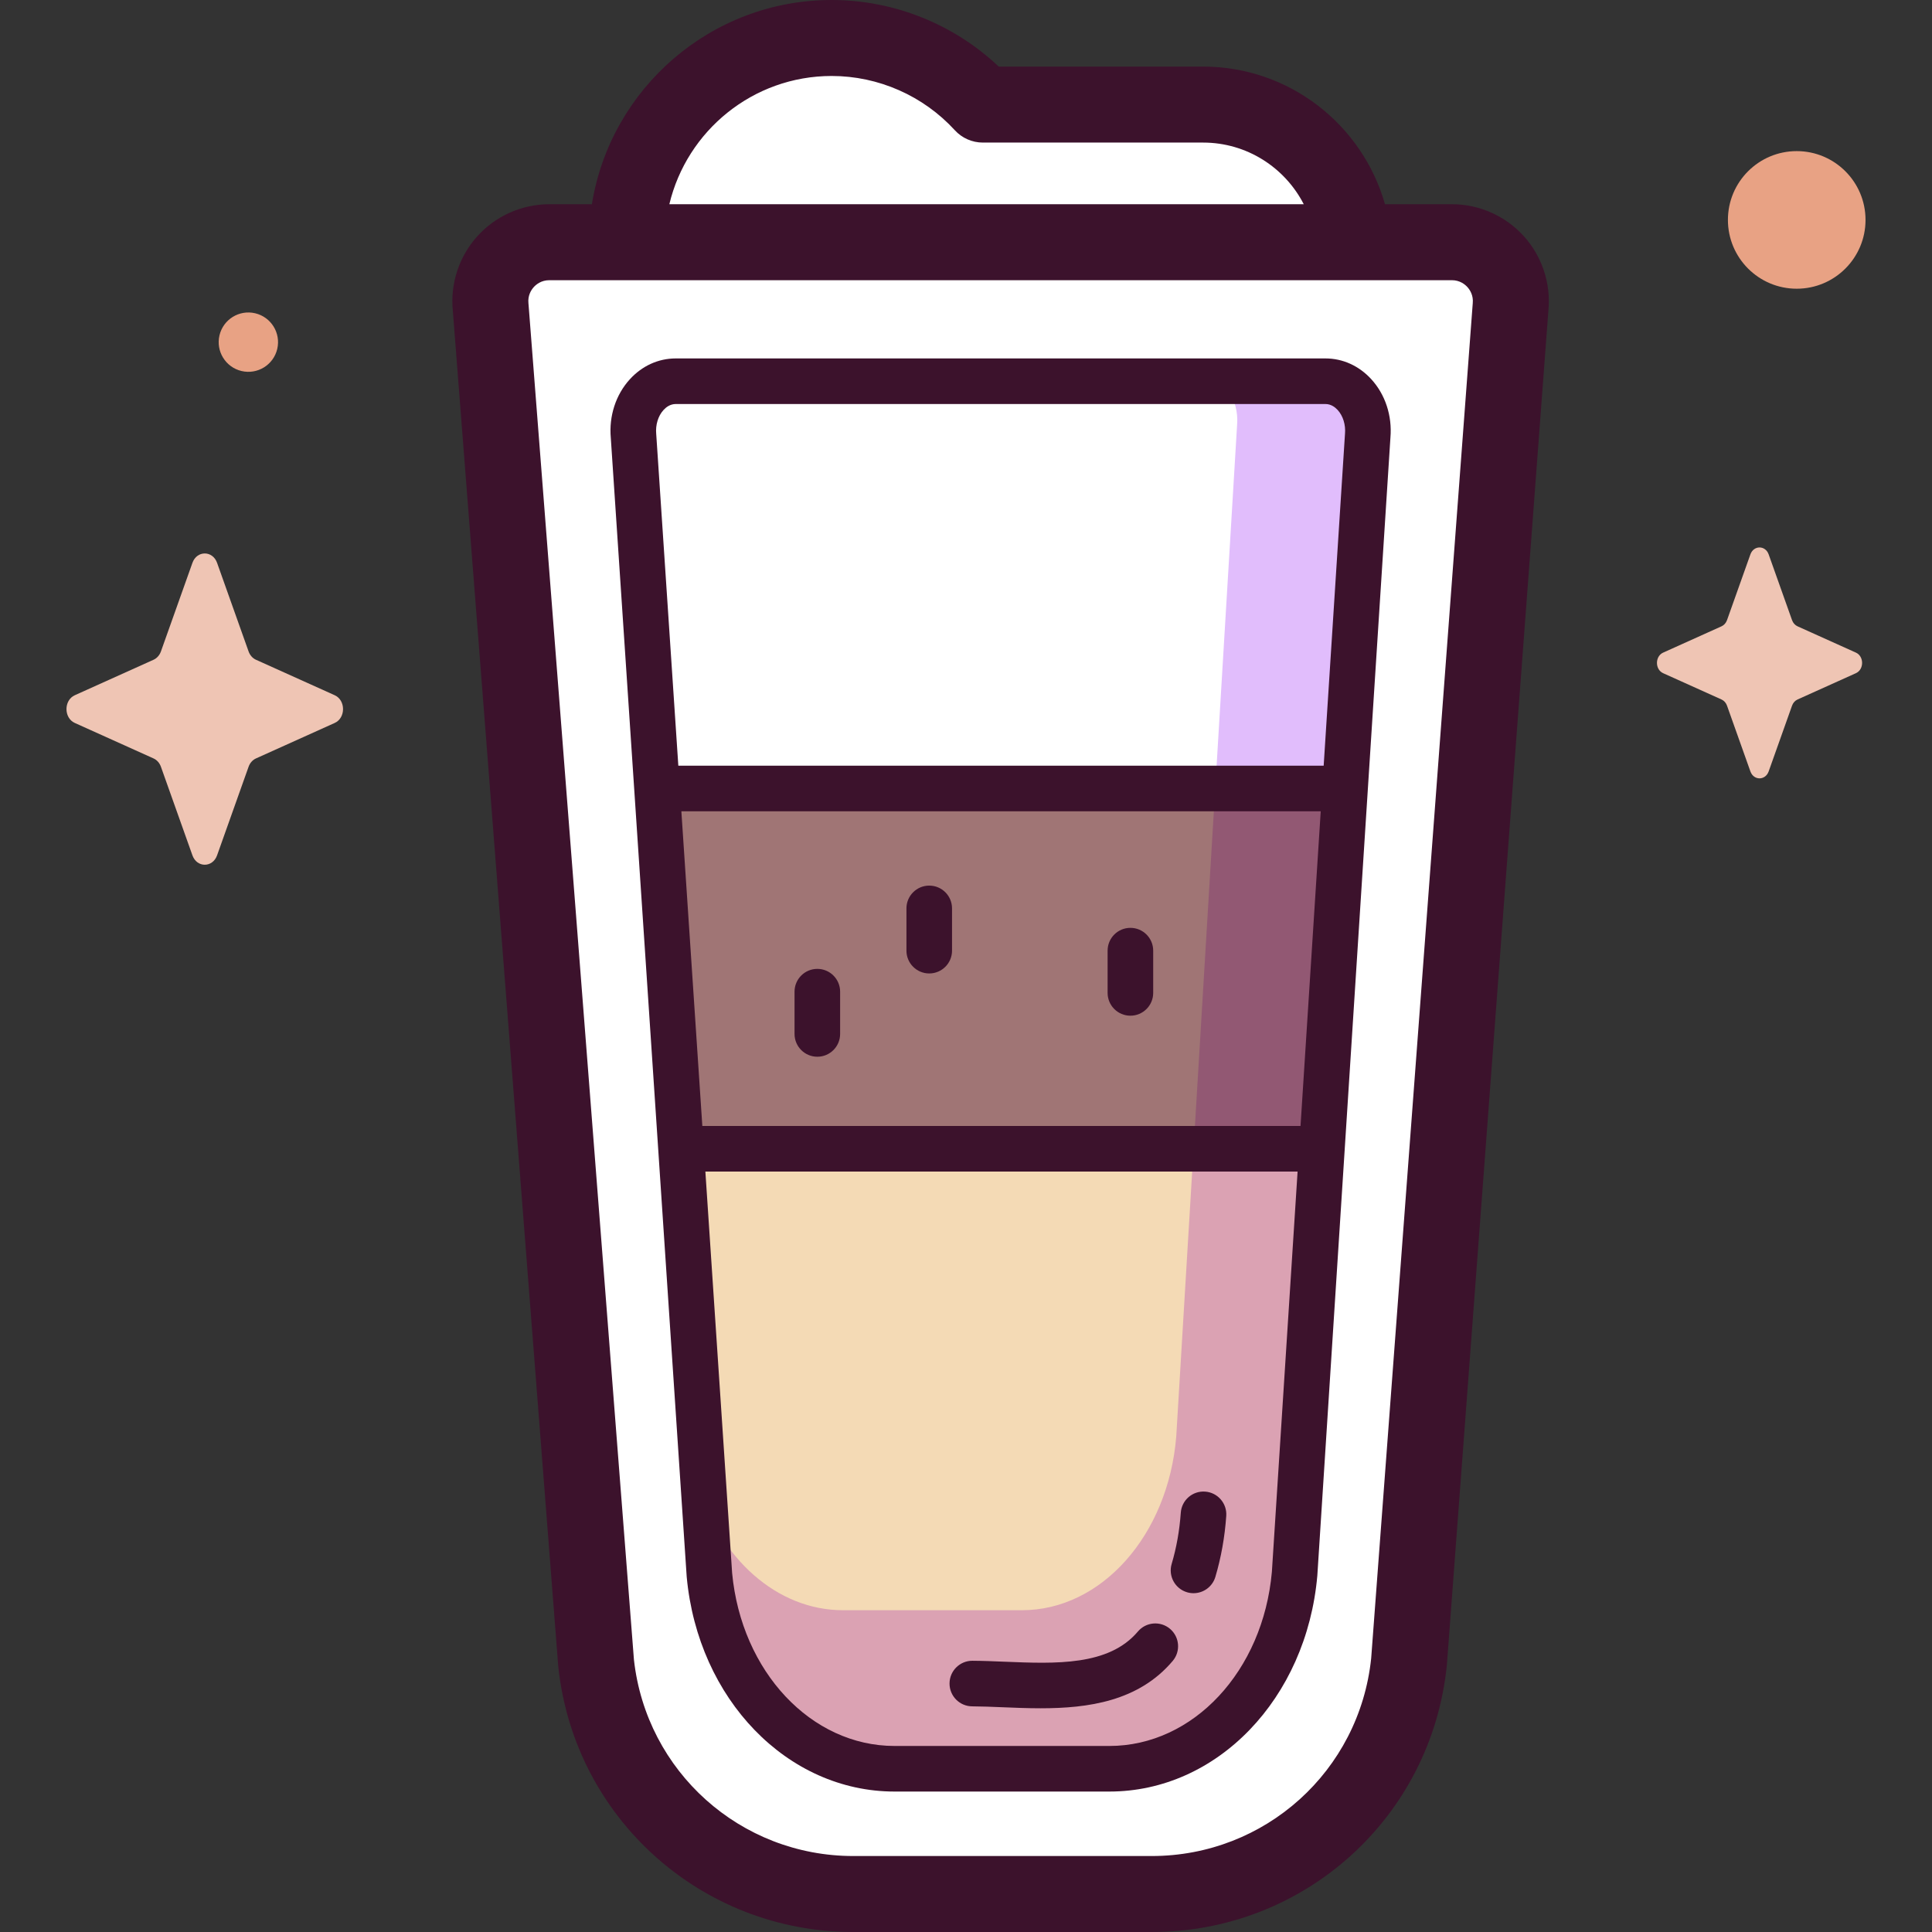
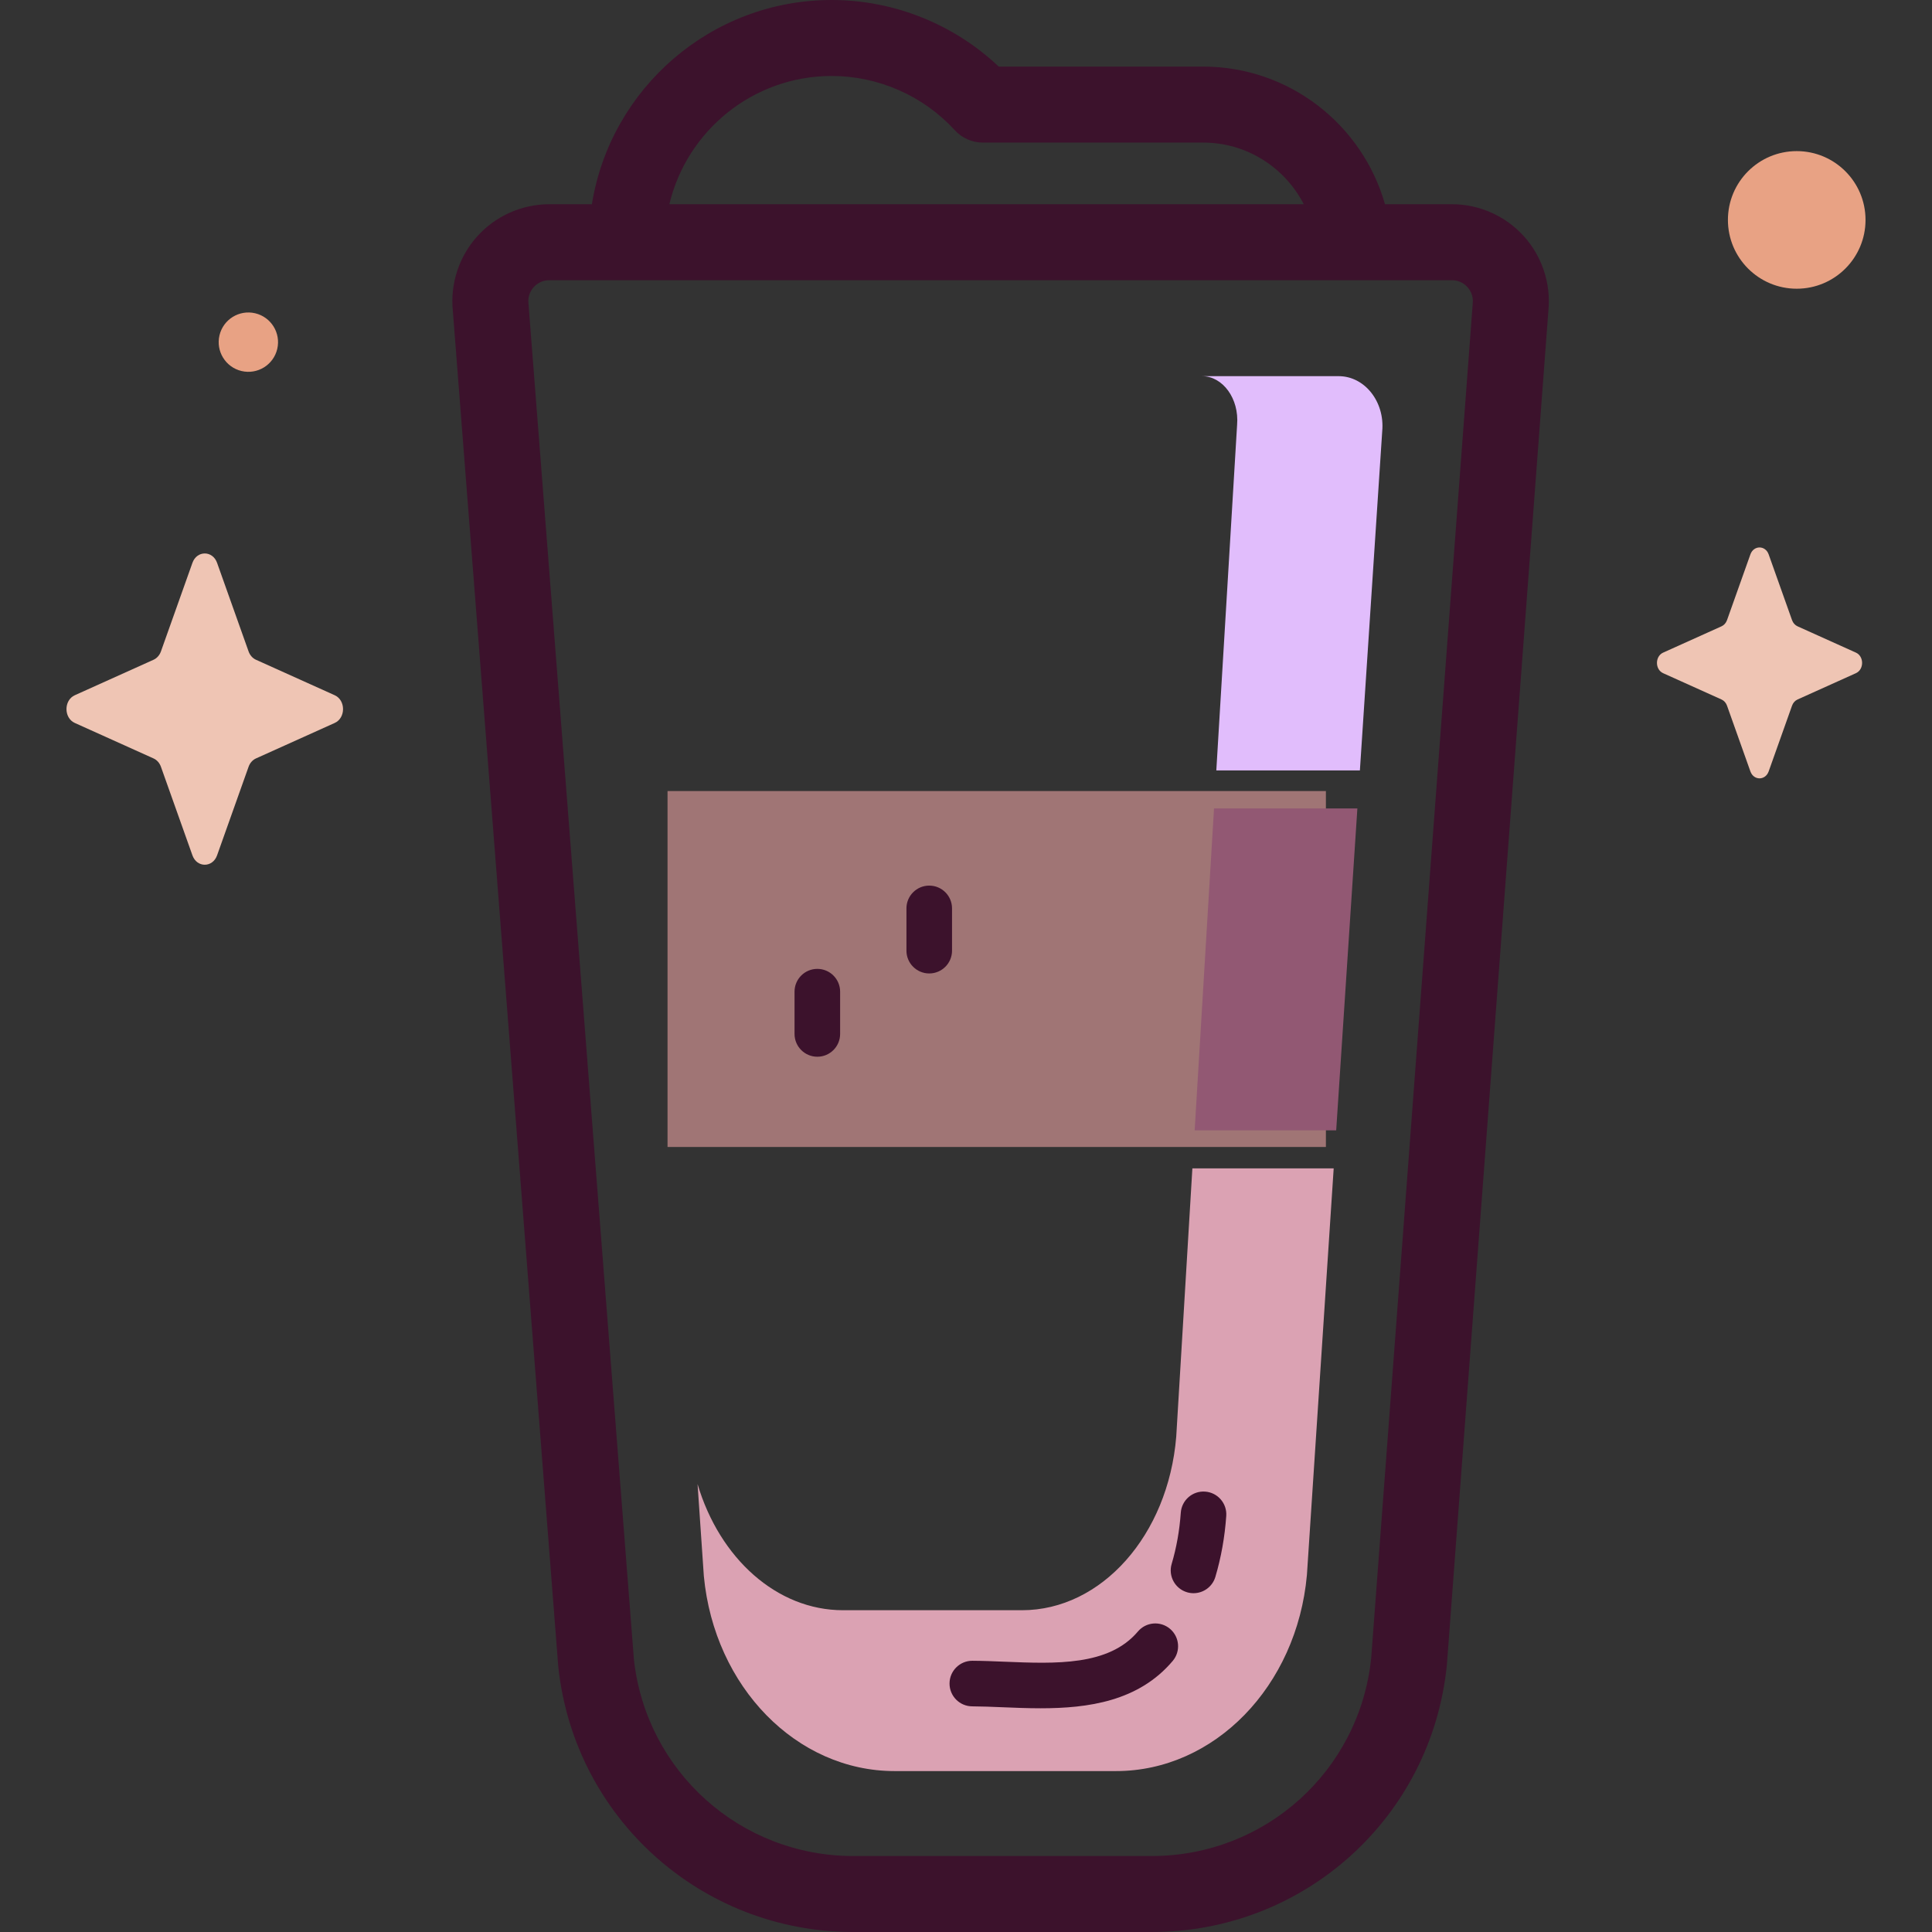
<svg xmlns="http://www.w3.org/2000/svg" id="Capa_1" enable-background="new 0 0 512 512" height="512" viewBox="0 0 512 512" width="512">
  <rect x="0" y="0" width="512" height="512" fill="#333333" stroke="none" />
  <g>
    <g>
-       <path d="m384.76 64.189h-26.047c-1.811-20.442-18.97-36.473-39.883-36.473h-58.366c-9.929-10.845-24.199-17.649-40.061-17.649-29.931 0-54.202 24.215-54.301 54.122h-20.526c-9.298 0-16.54 8.068-15.54 17.312l27.938 359.256c3.765 34.801 33.146 61.175 68.15 61.175h79.091c35.156 0 64.612-26.596 68.191-61.569l26.904-358.951c.943-9.214-6.288-17.223-15.55-17.223z" fill="#fff" />
      <path d="m176.903 209.639h174.475v94.322h-174.475z" fill="#a07575" />
-       <path d="m343.003 416.322c0 28.522-14.747 50.249-43.27 50.249h-65.951c-31.413 0-46.41-19.533-46.41-50.947l-10.468-110.268h174.475z" fill="#f4dab5" />
      <path d="m327.847 112.554-5.511 91.621h38.049l5.922-89.943c.7-7.781-4.664-14.544-11.536-14.544h-36.247c5.553-.001 9.888 5.983 9.323 12.866z" fill="#e1bdfc" />
      <path d="m354.103 299.561 5.618-85.319h-37.991l-5.133 85.319z" fill="#925873" />
      <path d="m315.992 309.628-4.277 71.099c-2.146 26.128-19.809 45.998-40.888 45.998h-47.424c-17.531 0-32.702-13.751-38.543-33.431l1.667 24.4c2.793 29.389 24.59 51.661 50.558 51.661h58.674c26.081 0 47.933-22.46 50.588-51.994l7.094-107.733z" fill="#dba2b3" />
      <path d="m57.528 149.159 8.35 23.48c.357 1.005 1.065 1.802 1.958 2.204l20.861 9.398c2.947 1.328 2.947 6.024 0 7.351l-20.861 9.399c-.893.402-1.601 1.199-1.958 2.204l-8.35 23.48c-1.18 3.317-5.352 3.317-6.531 0l-8.35-23.48c-.358-1.005-1.065-1.802-1.958-2.204l-20.861-9.399c-2.947-1.328-2.947-6.023 0-7.351l20.861-9.398c.893-.402 1.601-1.199 1.958-2.204l8.35-23.48c1.179-3.317 5.351-3.317 6.531 0z" fill="#efc5b4" />
      <circle cx="476.15" cy="58.28" fill="#e8a284" r="18.233" />
      <ellipse cx="65.825" cy="90.634" fill="#e8a284" rx="7.865" ry="7.865" transform="matrix(.23 -.973 .973 .23 -37.508 133.875)" />
      <path d="m468.716 146.926 6.194 17.417c.265.746.79 1.337 1.453 1.635l15.474 6.972c2.186.985 2.186 4.468 0 5.453l-15.474 6.972c-.663.299-1.187.889-1.453 1.635l-6.194 17.417c-.875 2.46-3.97 2.46-4.845 0l-6.194-17.417c-.265-.746-.79-1.337-1.453-1.635l-15.474-6.972c-2.186-.985-2.186-4.468 0-5.453l15.474-6.972c.663-.298 1.188-.889 1.453-1.635l6.194-17.417c.875-2.461 3.969-2.461 4.845 0z" fill="#efc5b4" />
    </g>
    <g fill="#3c122c">
      <path d="m403.835 62.6c-4.864-5.388-11.816-8.478-19.075-8.478h-17.726c-5.956-21.022-25.3-36.473-48.204-36.473h-54.157c-11.904-11.267-27.794-17.649-44.27-17.649-32.006 0-58.622 23.483-63.545 54.122h-11.281c-7.286 0-14.257 3.11-19.124 8.532-4.83 5.38-7.173 12.574-6.444 19.762l27.929 359.122c.008.101.017.202.028.302 4.326 39.998 37.927 70.16 78.158 70.16h79.091c40.466 0 74.087-30.356 78.206-70.611.009-.091.017-.181.024-.272l26.895-358.832c.691-7.169-1.676-14.336-6.505-19.685zm-183.432-42.465c12.375 0 24.27 5.241 32.636 14.38 1.907 2.083 4.601 3.269 7.425 3.269h58.367c11.619 0 21.705 6.649 26.677 16.338h-168.123c4.637-19.464 22.155-33.987 43.018-33.987zm169.892 60.251c-.009.091-.017.182-.024.273l-26.894 358.808c-3.124 29.88-28.106 52.398-58.163 52.398h-79.091c-29.88 0-54.843-22.364-58.124-52.047l-27.926-359.097c-.008-.101-.017-.201-.027-.302-.233-2.147.772-3.625 1.391-4.316.619-.69 1.981-1.847 4.141-1.847h239.184c2.151 0 3.511 1.15 4.13 1.836.617.685 1.622 2.154 1.403 4.294z" />
      <path d="m316.297 422.215c-.569 0-1.148-.081-1.721-.251-3.198-.949-5.022-4.311-4.072-7.51 1.275-4.294 2.087-8.855 2.415-13.557.231-3.327 3.112-5.845 6.445-5.606 3.328.232 5.838 3.117 5.606 6.445-.388 5.58-1.359 11.016-2.884 16.155-.78 2.625-3.185 4.324-5.789 4.324z" />
      <path d="m275.792 452.711c-3.458 0-6.85-.139-10.075-.272-2.852-.117-5.546-.228-8.069-.239-3.337-.016-6.028-2.733-6.012-6.069.016-3.326 2.717-6.011 6.039-6.011h.03c2.744.013 5.544.128 8.508.25 13.582.557 27.63 1.134 35.334-7.997 2.154-2.55 5.965-2.871 8.512-.721 2.55 2.151 2.873 5.962.722 8.512-9.037 10.706-22.426 12.547-34.989 12.547z" />
-       <path d="m363.395 100.483c-3.246-3.543-7.555-5.495-12.135-5.495h-172.184c-4.595 0-8.916 1.963-12.165 5.528-3.722 4.083-5.559 9.738-5.043 15.529l20.107 301.709c.003.052.007.104.012.156 3.007 32.421 26.683 56.87 55.075 56.87h56.936c28.554 0 52.246-24.604 55.107-57.231.004-.047.007-.094.01-.141l19.364-301.462c.485-5.773-1.366-11.405-5.084-15.463zm-69.398 362.216h-56.936c-22.092 0-40.583-19.697-43.039-45.828l-7.091-106.401h156.946l-6.815 106.093c-2.337 26.306-20.84 46.136-43.065 46.136zm50.657-164.31h-158.528l-5.558-83.393h169.442zm11.783-183.421c-.004.047-.007.093-.01.14l-5.64 87.807h-171.023l-5.848-87.745c-.003-.052-.007-.104-.012-.156-.223-2.408.499-4.785 1.935-6.359.66-.724 1.757-1.586 3.238-1.586h172.183c1.475 0 2.569.856 3.228 1.575 1.431 1.561 2.159 3.925 1.949 6.324z" />
      <path d="m216.601 280.044c-3.336 0-6.04-2.705-6.04-6.04v-11.202c0-3.336 2.705-6.04 6.04-6.04 3.336 0 6.04 2.705 6.04 6.04v11.202c.001 3.336-2.704 6.04-6.04 6.04z" />
      <path d="m246.258 257.975c-3.336 0-6.04-2.705-6.04-6.04v-11.202c0-3.336 2.705-6.04 6.04-6.04 3.336 0 6.04 2.705 6.04 6.04v11.202c.001 3.335-2.704 6.04-6.04 6.04z" />
-       <path d="m299.568 269.171c-3.336 0-6.04-2.705-6.04-6.04v-11.201c0-3.336 2.705-6.04 6.04-6.04 3.336 0 6.04 2.705 6.04 6.04v11.201c0 3.335-2.705 6.04-6.04 6.04z" />
    </g>
  </g>
</svg>